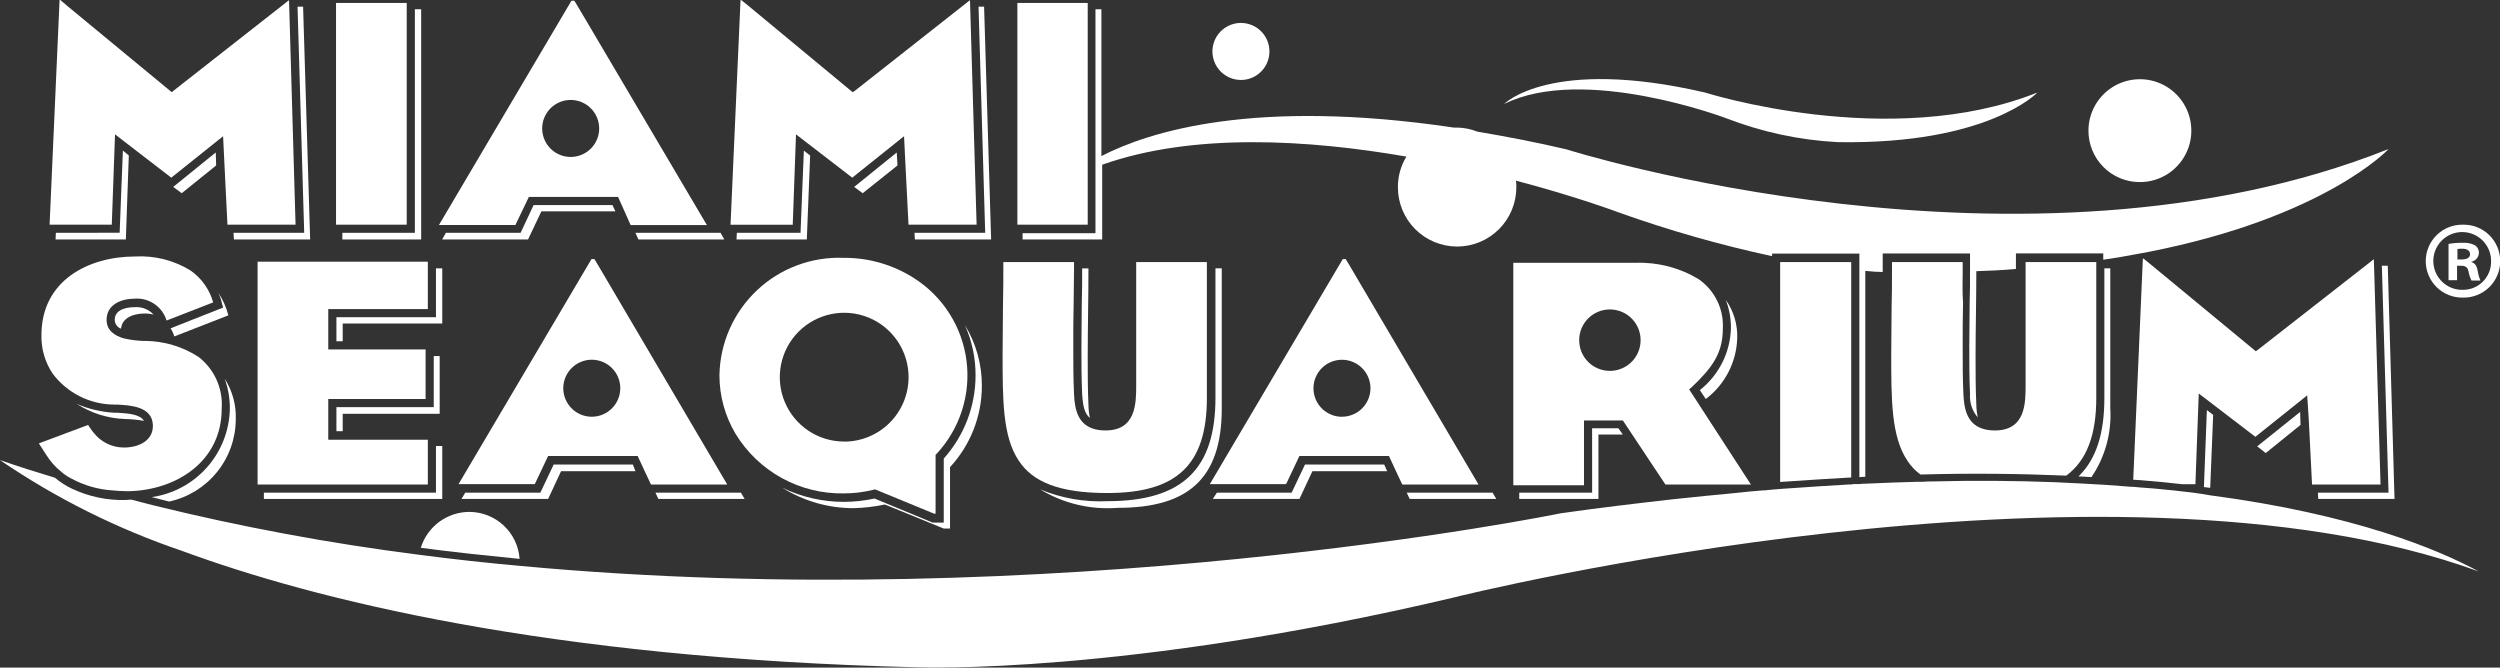
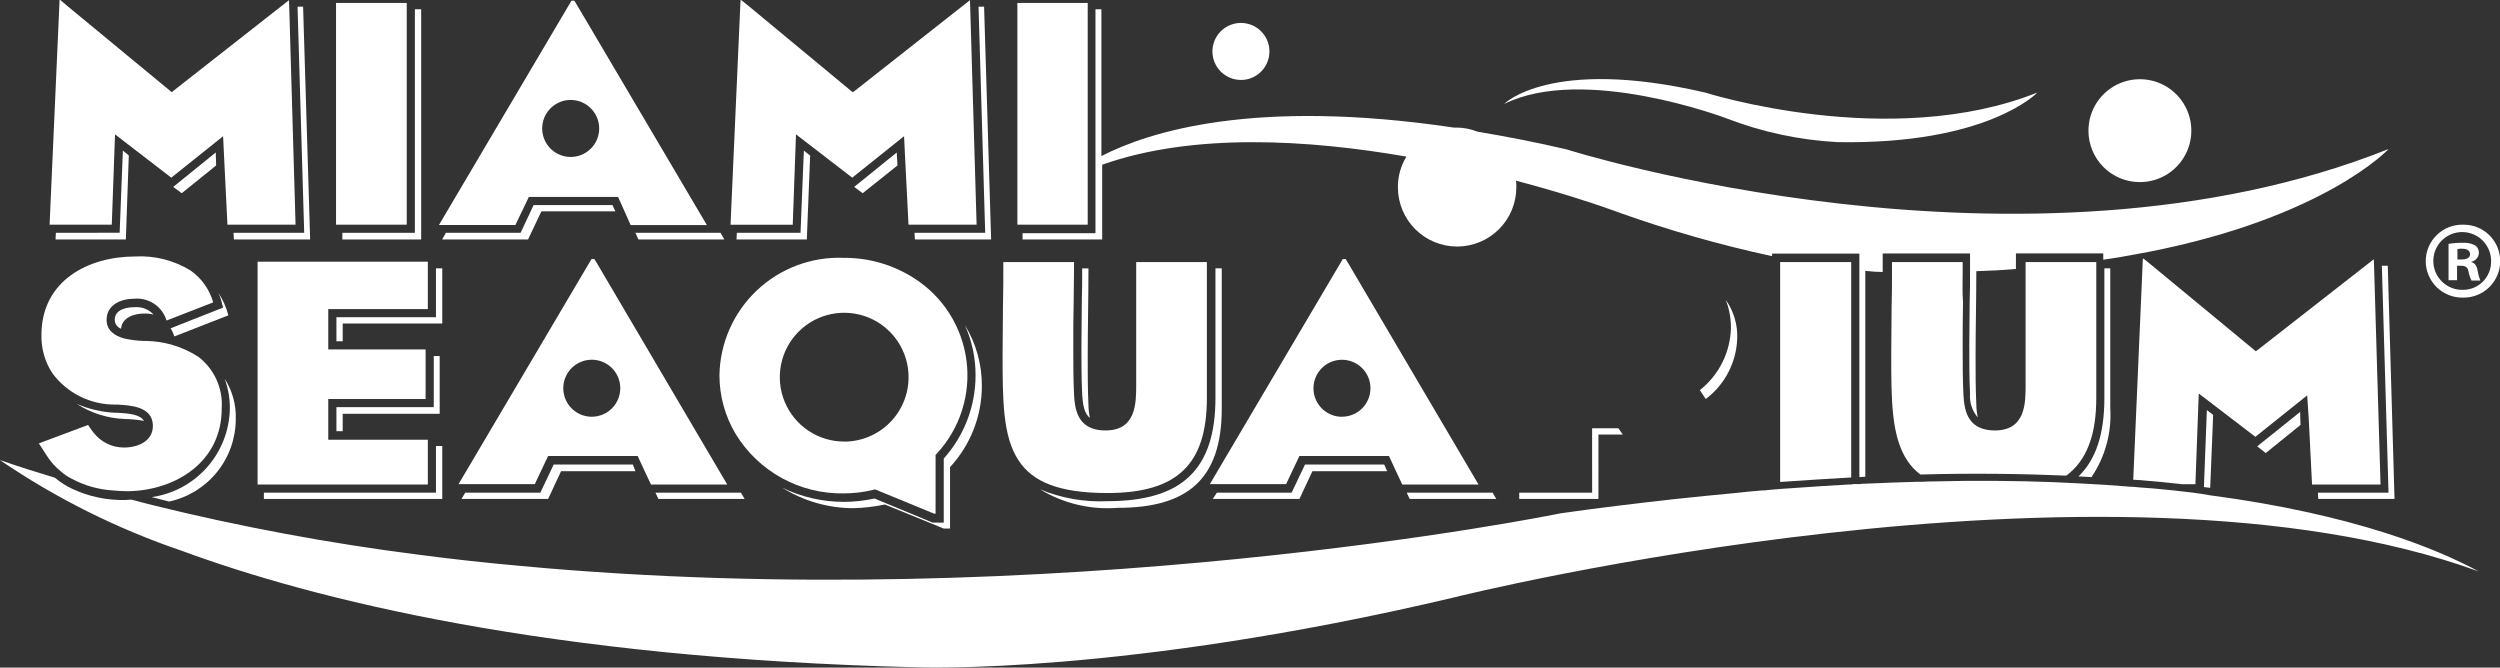
<svg xmlns="http://www.w3.org/2000/svg" width="176" height="47" viewBox="0 0 176 47" fill="none">
  <rect x="0" y="0" width="176" height="47" fill="#333333" stroke="none" />
  <g id="MSQ-Site-Logo 1" clip-path="url(#clip0_955_194)">
    <g id="Group">
      <path id="Vector" d="M62.296 35.517L66.44 37.21H66.882V32.885C68.321 31.332 69.121 29.295 69.123 27.178C69.133 25.661 68.718 24.172 67.924 22.879C68.429 24.001 68.687 25.218 68.68 26.448C68.674 28.602 67.877 30.679 66.44 32.283V36.791H65.658L61.568 35.097C60.857 35.25 60.133 35.328 59.406 35.332C57.908 35.331 56.429 34.993 55.081 34.341C56.59 35.284 58.334 35.781 60.114 35.775C60.847 35.754 61.578 35.668 62.296 35.517Z" fill="white" />
      <path id="Vector_2" d="M16.44 16.391L16.467 16.86H21.834L21.338 0.469H20.947L21.416 16.391H16.44Z" fill="white" />
      <path id="Vector_3" d="M12.794 13.602L15.216 11.648L15.19 10.732L12.194 13.159L12.794 13.602Z" fill="white" />
      <path id="Vector_4" d="M3.935 16.39L3.909 16.859H8.86L9.068 10.944L8.651 10.601L8.423 16.385L3.935 16.39Z" fill="white" />
      <path id="Vector_5" d="M24.101 16.859H29.65V0.651H29.207V16.39H24.101V16.859Z" fill="white" />
      <path id="Vector_6" d="M38.113 14.878H43.323L43.115 14.436H37.566L36.651 16.39H31.389L31.128 16.859H37.173L38.113 14.878Z" fill="white" />
      <path id="Vector_7" d="M44.944 16.86H50.989L50.728 16.391H44.736L44.944 16.86Z" fill="white" />
      <path id="Vector_8" d="M63.13 10.736L60.134 13.159L60.734 13.602L63.183 11.648L63.13 10.736Z" fill="white" />
      <path id="Vector_9" d="M57.034 10.949L56.592 10.605L56.357 16.39H51.875L51.849 16.859H56.8L57.034 10.949Z" fill="white" />
      <path id="Vector_10" d="M64.382 16.391L64.408 16.86H69.775L69.28 0.469H68.889L69.358 16.391H64.382Z" fill="white" />
      <path id="Vector_11" d="M72.04 16.859H77.594V11.596C84 9.329 92.08 9.824 99.011 11.024C98.614 11.675 98.406 12.424 98.412 13.186C98.412 14.292 98.851 15.353 99.633 16.135C100.415 16.917 101.475 17.356 102.581 17.356C103.687 17.356 104.747 16.917 105.529 16.135C106.311 15.353 106.75 14.292 106.75 13.186C106.754 13.03 106.745 12.873 106.724 12.717C111.07 13.861 113.967 14.959 113.967 14.959C117.492 16.218 121.095 17.245 124.754 18.034V17.852H130.9V33.588C131.031 33.588 131.187 33.562 131.317 33.562V19.07C131.812 19.123 132.232 19.148 132.542 19.148V17.845H138.69V19.095C138.69 19.825 138.69 20.529 138.664 21.258C138.664 22.3 138.638 23.342 138.638 24.358C138.638 25.502 138.638 26.599 138.69 27.719C138.667 28.02 138.703 28.322 138.797 28.608C138.891 28.894 139.04 29.159 139.237 29.387C139.172 29.087 139.137 28.78 139.133 28.472C139.08 27.352 139.08 26.231 139.08 25.111C139.08 23.131 139.133 21.098 139.133 19.092C140.097 19.066 141.035 19.014 141.921 18.935V17.84H148.069V18.283C148.825 18.179 149.556 18.054 150.257 17.918L151.248 17.736C163.702 15.287 168.157 10.492 168.157 10.492C142.467 20.733 110.29 10.518 110.29 10.518C108.076 9.997 105.991 9.603 104.011 9.268C103.538 9.08 103.034 8.983 102.524 8.981H102.342C88.325 6.896 80.874 9.268 77.538 10.988V0.651H77.121V16.416H71.989V16.859H72.04Z" fill="white" />
      <path id="Vector_12" d="M8.077 22.514C8.079 22.651 8.122 22.784 8.201 22.896C8.28 23.008 8.391 23.093 8.52 23.14C8.598 22.332 9.458 22.071 10.188 22.071C10.399 22.068 10.61 22.094 10.813 22.149C10.643 21.963 10.433 21.819 10.198 21.729C9.963 21.638 9.71 21.603 9.459 21.627C9.221 21.628 8.077 21.655 8.077 22.514Z" fill="white" />
      <path id="Vector_13" d="M10.683 34.997C11.099 35.101 11.491 35.205 11.908 35.309C13.231 35.023 14.417 34.293 15.27 33.242C16.123 32.19 16.591 30.879 16.598 29.525C16.636 28.512 16.363 27.512 15.817 26.659C16.065 27.334 16.188 28.05 16.182 28.77C16.154 30.292 15.586 31.754 14.578 32.895C13.571 34.036 12.19 34.781 10.683 34.997Z" fill="white" />
      <path id="Vector_14" d="M10.135 29.628C9.874 29.185 9.119 29.106 8.259 29.055H8.051C7.135 29.008 6.235 28.795 5.394 28.429C6.406 29.084 7.576 29.453 8.781 29.497C9.235 29.507 9.688 29.55 10.135 29.628Z" fill="white" />
      <path id="Vector_15" d="M12.272 23.686L16.075 22.199C15.931 21.634 15.693 21.097 15.372 20.61C15.49 20.859 15.577 21.122 15.633 21.392L15.71 21.652L12.011 23.112C12.123 23.291 12.211 23.484 12.272 23.686Z" fill="white" />
      <path id="Vector_16" d="M23.684 24.025H24.126V22.775H31.135V18.892H30.692V22.332H23.684V24.025Z" fill="white" />
      <path id="Vector_17" d="M18.577 35.126H31.135V31.4H30.692V34.683H18.577V35.126Z" fill="white" />
      <path id="Vector_18" d="M30.953 25.067H30.537V28.663H23.684V30.356H24.126V29.131H30.953V25.067Z" fill="white" />
      <path id="Vector_19" d="M39.499 33.172H44.736L44.554 32.703H38.979L38.041 34.683H32.751L32.49 35.126H38.588L39.499 33.172Z" fill="white" />
      <path id="Vector_20" d="M52.422 35.126L52.161 34.683H46.143L46.351 35.126H52.422Z" fill="white" />
      <path id="Vector_21" d="M85.568 18.892V28.012C85.568 33.046 83.223 35.283 77.96 35.283C76.337 35.359 74.718 35.074 73.218 34.449C74.86 35.446 76.774 35.902 78.69 35.752C83.535 35.752 86.011 33.798 86.011 28.773V18.892H85.568Z" fill="white" />
      <path id="Vector_22" d="M76.185 18.892C76.185 19.699 76.185 20.507 76.158 21.294C76.158 22.337 76.132 23.379 76.132 24.395C76.132 25.539 76.132 26.636 76.185 27.756C76.237 28.564 76.341 29.11 76.731 29.424C76.666 29.123 76.631 28.816 76.627 28.509C76.575 27.389 76.575 26.267 76.575 25.147C76.575 23.088 76.627 21.004 76.627 18.894H76.185V18.892Z" fill="white" />
      <path id="Vector_23" d="M105.339 35.126L105.079 34.683H99.034L99.242 35.126H105.339Z" fill="white" />
      <path id="Vector_24" d="M90.931 34.683H85.669L85.382 35.126H91.479L92.394 33.172H97.656L97.448 32.703H91.872L90.931 34.683Z" fill="white" />
      <path id="Vector_25" d="M119.669 27.465L120.086 28.091C120.75 27.59 121.294 26.945 121.678 26.206C122.061 25.466 122.274 24.651 122.3 23.818C122.336 22.85 122.052 21.898 121.493 21.108C121.738 21.739 121.862 22.411 121.858 23.088C121.837 23.934 121.631 24.765 121.252 25.521C120.874 26.278 120.333 26.942 119.669 27.465Z" fill="white" />
      <path id="Vector_26" d="M112.087 34.683H106.955V35.126H112.53V30.592H114.246L113.934 30.149H112.084L112.087 34.683Z" fill="white" />
      <path id="Vector_27" d="M148.564 28.742V18.892H148.148V28.012C148.148 30.514 147.576 32.338 146.325 33.537C146.637 33.563 146.95 33.563 147.24 33.589C148.205 32.165 148.671 30.46 148.564 28.742Z" fill="white" />
      <path id="Vector_28" d="M159.507 31.895L161.956 29.915L161.93 29L158.908 31.423L159.507 31.895Z" fill="white" />
      <path id="Vector_29" d="M155.598 34.344L155.806 29.211L155.364 28.868L155.156 34.288C155.286 34.318 155.443 34.318 155.598 34.344Z" fill="white" />
      <path id="Vector_30" d="M168.574 35.126L168.099 18.71H167.683L168.152 34.683H163.18L163.206 35.126H168.574Z" fill="white" />
-       <path id="Vector_31" d="M33.037 36.038C32.274 36.041 31.531 36.288 30.917 36.742C30.303 37.197 29.85 37.835 29.624 38.565C31.943 38.877 34.261 39.112 36.58 39.346C36.517 38.449 36.117 37.609 35.459 36.995C34.802 36.381 33.937 36.039 33.037 36.038Z" fill="white" />
      <path id="Vector_32" d="M150.649 12.82C151.365 12.82 152.065 12.608 152.661 12.21C153.256 11.812 153.72 11.246 153.995 10.584C154.269 9.922 154.34 9.194 154.201 8.491C154.061 7.789 153.716 7.143 153.21 6.637C152.703 6.13 152.058 5.785 151.355 5.646C150.653 5.506 149.924 5.578 149.263 5.852C148.601 6.126 148.035 6.59 147.637 7.186C147.239 7.781 147.027 8.482 147.027 9.198C147.026 9.674 147.119 10.146 147.301 10.585C147.482 11.025 147.749 11.425 148.085 11.762C148.422 12.098 148.822 12.365 149.261 12.547C149.701 12.728 150.173 12.821 150.649 12.82Z" fill="white" />
      <path id="Vector_33" d="M87.362 5.629C87.758 5.629 88.147 5.511 88.476 5.291C88.806 5.07 89.064 4.757 89.215 4.39C89.367 4.023 89.407 3.62 89.33 3.231C89.252 2.841 89.061 2.484 88.781 2.203C88.5 1.922 88.142 1.731 87.753 1.654C87.364 1.576 86.96 1.616 86.594 1.768C86.227 1.92 85.914 2.177 85.694 2.507C85.473 2.837 85.355 3.225 85.355 3.622C85.356 4.154 85.567 4.664 85.943 5.041C86.32 5.417 86.83 5.628 87.362 5.629Z" fill="white" />
      <path id="Vector_34" d="M59.404 34.735C60.116 34.735 60.825 34.647 61.515 34.474L61.593 34.447L65.761 36.163H65.865V32.02L65.943 31.942C66.752 31.071 67.359 30.032 67.721 28.901C68.084 27.769 68.194 26.571 68.042 25.392C67.89 24.213 67.481 23.082 66.844 22.079C66.207 21.075 65.357 20.224 64.354 19.586C62.878 18.638 61.158 18.14 59.403 18.153C58.283 18.107 57.165 18.286 56.115 18.679C55.064 19.071 54.103 19.67 53.288 20.44C52.472 21.209 51.818 22.134 51.365 23.16C50.912 24.186 50.669 25.291 50.649 26.413C50.648 27.872 51.043 29.305 51.793 30.556C52.588 31.856 53.708 32.925 55.043 33.658C56.378 34.391 57.882 34.762 59.404 34.735ZM59.431 31.086C58.534 31.086 57.658 30.82 56.912 30.322C56.167 29.824 55.586 29.116 55.242 28.287C54.899 27.459 54.81 26.547 54.985 25.668C55.16 24.788 55.591 23.98 56.225 23.346C56.859 22.712 57.667 22.28 58.546 22.106C59.426 21.931 60.337 22.02 61.166 22.364C61.994 22.707 62.702 23.288 63.2 24.034C63.698 24.779 63.964 25.656 63.964 26.552C63.964 27.755 63.487 28.909 62.637 29.759C61.786 30.61 60.633 31.089 59.431 31.09V31.086Z" fill="white" />
      <path id="Vector_35" d="M7.869 15.818L8.098 9.459L12.058 12.508L15.706 9.589L15.784 11.205L16.012 15.816H20.807L20.374 0.915L20.348 0.03H20.322L12.219 6.384L12.089 6.488L4.768 0.443L4.246 0H4.194L3.491 15.818H7.869Z" fill="white" />
      <path id="Vector_36" d="M28.633 15.817V0.208H23.657V15.817H28.633Z" fill="white" />
      <path id="Vector_37" d="M36.294 15.818L37.232 13.864H43.511L43.98 14.906L44.396 15.844H49.764L40.75 0.574L40.437 0.053H40.229L30.901 15.841H36.294V15.818ZM42.183 9.043C42.183 9.439 42.065 9.827 41.845 10.157C41.624 10.487 41.311 10.745 40.944 10.896C40.578 11.048 40.174 11.088 39.785 11.011C39.396 10.933 39.038 10.742 38.758 10.461C38.477 10.181 38.286 9.823 38.209 9.434C38.131 9.045 38.171 8.641 38.323 8.275C38.475 7.908 38.732 7.595 39.062 7.374C39.392 7.154 39.78 7.036 40.176 7.036C40.708 7.037 41.218 7.248 41.594 7.624C41.97 8.001 42.183 8.511 42.183 9.043Z" fill="white" />
      <path id="Vector_38" d="M55.809 15.818L56.038 9.459L59.998 12.508L63.646 9.589L63.724 11.205L63.959 15.816H68.753L68.314 0.915L68.288 0.03H68.262L60.185 6.388L60.028 6.492L52.732 0.447L52.185 0.005H52.133L51.429 15.822H55.807L55.809 15.818Z" fill="white" />
      <path id="Vector_39" d="M76.575 15.817V0.208H71.624V15.817H76.575Z" fill="white" />
      <path id="Vector_40" d="M18.134 34.11H30.119V30.957H23.11V28.09H29.962V24.601H23.11V21.76H30.119V18.423H18.134V34.11Z" fill="white" />
      <path id="Vector_41" d="M45.387 33.172L45.83 34.11H51.197L42.16 18.761L41.848 18.24H41.64L32.281 34.084H37.648L38.587 32.103H44.892L45.387 33.172ZM41.661 29.338C41.264 29.338 40.877 29.22 40.547 29C40.217 28.779 39.959 28.466 39.808 28.099C39.656 27.733 39.616 27.329 39.693 26.94C39.771 26.551 39.962 26.193 40.243 25.913C40.523 25.632 40.881 25.441 41.27 25.363C41.659 25.286 42.062 25.326 42.429 25.477C42.796 25.629 43.109 25.887 43.33 26.217C43.55 26.547 43.668 26.934 43.668 27.331C43.667 27.863 43.456 28.374 43.08 28.75C42.703 29.126 42.193 29.338 41.661 29.338Z" fill="white" />
      <path id="Vector_42" d="M77.955 34.709C82.874 34.709 84.964 32.703 84.964 28.012V18.449H79.988V27.1C79.988 28.377 79.988 30.304 77.826 30.304C77.589 30.306 77.353 30.28 77.123 30.226C75.924 29.939 75.663 28.896 75.612 27.776C75.56 26.656 75.559 25.562 75.559 24.389C75.559 23.347 75.559 22.33 75.585 21.288C75.585 20.481 75.612 19.699 75.612 18.886V18.449H70.635C70.635 19.491 70.635 20.508 70.609 21.549C70.609 22.669 70.583 23.791 70.583 24.884C70.583 28.168 70.583 30.747 71.727 32.441C72.692 33.902 74.516 34.709 77.955 34.709Z" fill="white" />
-       <path id="Vector_43" d="M98.278 33.172L98.721 34.11H104.088L95.051 18.761L94.739 18.24H94.531L85.172 34.084H90.54L91.478 32.103H97.783L98.278 33.172ZM94.475 29.341C94.078 29.341 93.69 29.224 93.36 29.003C93.03 28.783 92.773 28.469 92.621 28.103C92.469 27.736 92.429 27.333 92.507 26.943C92.584 26.554 92.775 26.197 93.056 25.916C93.336 25.635 93.694 25.444 94.083 25.367C94.472 25.289 94.876 25.329 95.242 25.481C95.609 25.633 95.922 25.89 96.143 26.22C96.363 26.55 96.481 26.938 96.481 27.335C96.48 27.867 96.268 28.376 95.891 28.752C95.515 29.127 95.005 29.338 94.473 29.338L94.475 29.341Z" fill="white" />
-       <path id="Vector_44" d="M117.245 34.11H123.263L118.917 27.413L119.098 27.256C120.557 25.875 121.287 24.854 121.287 23.137C121.325 22.457 121.187 21.778 120.886 21.167C120.586 20.555 120.133 20.031 119.571 19.646C118.237 18.843 116.698 18.446 115.142 18.502H106.537V34.163H111.513V29.599H114.249L117.245 34.11ZM111.175 23.947C111.175 23.52 111.301 23.102 111.539 22.746C111.776 22.39 112.114 22.113 112.509 21.95C112.904 21.786 113.339 21.743 113.758 21.827C114.178 21.91 114.563 22.116 114.865 22.418C115.168 22.721 115.374 23.106 115.457 23.526C115.54 23.945 115.498 24.38 115.334 24.775C115.17 25.17 114.893 25.508 114.538 25.745C114.182 25.983 113.764 26.11 113.337 26.11C113.052 26.11 112.771 26.055 112.508 25.946C112.246 25.838 112.007 25.679 111.806 25.478C111.606 25.277 111.446 25.038 111.338 24.776C111.229 24.513 111.174 24.232 111.175 23.947Z" fill="white" />
+       <path id="Vector_43" d="M98.278 33.172L98.721 34.11H104.088L95.051 18.761L94.739 18.24H94.531L85.172 34.084H90.54L91.478 32.103H97.783ZM94.475 29.341C94.078 29.341 93.69 29.224 93.36 29.003C93.03 28.783 92.773 28.469 92.621 28.103C92.469 27.736 92.429 27.333 92.507 26.943C92.584 26.554 92.775 26.197 93.056 25.916C93.336 25.635 93.694 25.444 94.083 25.367C94.472 25.289 94.876 25.329 95.242 25.481C95.609 25.633 95.922 25.89 96.143 26.22C96.363 26.55 96.481 26.938 96.481 27.335C96.48 27.867 96.268 28.376 95.891 28.752C95.515 29.127 95.005 29.338 94.473 29.338L94.475 29.341Z" fill="white" />
      <path id="Vector_45" d="M125.349 33.927C125.479 33.927 125.636 33.901 125.765 33.901C127.329 33.796 128.84 33.692 130.325 33.613V18.449H125.322V33.927H125.349Z" fill="white" />
      <path id="Vector_46" d="M138.172 19.153V18.449H133.196V19.179C133.196 19.96 133.196 20.768 133.17 21.55C133.17 22.671 133.143 23.792 133.143 24.885C133.143 28.169 133.143 30.749 134.287 32.442C134.529 32.818 134.84 33.145 135.202 33.406C138.902 33.302 142.342 33.354 145.468 33.484C146.901 32.416 147.578 30.643 147.578 28.012V18.449H142.602V27.1C142.602 28.377 142.602 30.304 140.439 30.304C140.202 30.306 139.966 30.28 139.736 30.226C138.537 29.939 138.276 28.896 138.225 27.776C138.173 26.656 138.172 25.562 138.172 24.389C138.172 23.347 138.172 22.33 138.198 21.288C138.141 20.56 138.172 19.856 138.172 19.153Z" fill="white" />
      <path id="Vector_47" d="M162.534 29.472L162.768 34.11H167.589L167.146 19.153L167.12 18.267H167.094L158.96 24.621L158.804 24.725L151.456 18.654L150.909 18.211H150.857L150.18 33.774C150.336 33.774 150.492 33.8 150.649 33.8C151.664 33.878 152.655 33.982 153.593 34.087H154.557L154.792 27.703L158.778 30.752L162.426 27.834L162.534 29.472Z" fill="white" />
      <path id="Vector_48" d="M154.348 34.678C153.463 34.574 152.576 34.47 151.638 34.391L150.622 34.314C150.371 34.283 150.119 34.266 149.866 34.261C149.762 34.261 149.684 34.235 149.579 34.235C148.664 34.157 147.756 34.104 146.791 34.053C146.448 34.026 146.088 34.026 145.723 34C145.541 34 145.358 33.974 145.201 33.974C145.019 33.974 144.836 33.947 144.655 33.947C141.971 33.843 139.049 33.817 135.953 33.895C135.753 33.891 135.552 33.9 135.353 33.921H134.884C133.74 33.947 132.566 33.999 131.338 34.052C131.199 34.047 131.059 34.055 130.922 34.078H130.635C130.538 34.072 130.442 34.081 130.348 34.104H130.217C128.784 34.182 127.299 34.286 125.788 34.391H125.735C125.423 34.418 125.11 34.444 124.771 34.469C124.589 34.495 124.406 34.495 124.224 34.522H124.12C123.494 34.574 122.87 34.626 122.218 34.704C120.759 34.834 119.3 34.991 117.789 35.147C115.262 35.434 112.603 35.746 109.868 36.137C109.399 36.241 74.251 43.355 36.603 39.837C34.258 39.629 31.887 39.368 29.511 39.056C23.195 38.255 16.931 37.089 10.751 35.564C10.255 35.434 9.76 35.303 9.239 35.173C9.109 35.173 8.979 35.199 8.848 35.199C7.554 35.235 6.269 34.967 5.096 34.418C4.655 34.213 4.243 33.95 3.871 33.636C2.568 33.245 1.265 32.829 -0.011 32.386C3.945 35.082 8.248 37.229 12.781 38.77C22.031 42.184 38.519 46.352 64.552 46.978C64.709 46.978 79.116 47.55 102.279 42.079C102.748 41.949 148.344 30.666 174.503 40.23C171.662 38.692 165.801 36.216 155.534 34.862C155.182 34.793 154.764 34.736 154.348 34.678Z" fill="white" />
      <path id="Vector_49" d="M121.493 8.313C124.009 9.291 126.665 9.862 129.362 10.006C139.966 10.188 143.432 6.514 143.432 6.514C133.062 10.658 120.034 6.514 120.034 6.514C109.143 3.987 105.886 7.322 105.886 7.322C111.491 4.534 121.493 8.313 121.493 8.313Z" fill="white" />
      <path id="Vector_50" d="M3.258 32.024C3.543 32.482 3.904 32.888 4.326 33.223C4.54 33.409 4.776 33.567 5.03 33.692C5.93 34.181 6.926 34.466 7.948 34.526C8.26 34.553 8.574 34.579 8.912 34.579H9.094C12.377 34.501 15.608 32.52 15.608 28.768C15.657 28.072 15.533 27.374 15.247 26.737C14.96 26.101 14.52 25.545 13.966 25.12C12.855 24.403 11.563 24.015 10.24 24H10.057C9.601 23.984 9.147 23.923 8.703 23.818C8.077 23.636 7.504 23.271 7.504 22.515C7.504 21.42 8.572 21.028 9.458 21.028C9.955 20.985 10.451 21.114 10.864 21.394C11.277 21.674 11.581 22.088 11.725 22.565L15.008 21.289C14.753 20.381 14.191 19.589 13.419 19.047C12.249 18.324 10.884 17.979 9.511 18.057C6.227 18.057 2.918 19.75 2.918 23.581C2.893 24.545 3.166 25.493 3.701 26.295C4.209 26.976 4.87 27.528 5.63 27.908C6.39 28.288 7.229 28.485 8.078 28.483H8.26C9.12 28.536 10.709 28.588 10.762 29.917V29.995C10.762 31.037 9.746 31.506 8.729 31.506C8.317 31.507 7.91 31.413 7.54 31.233C7.17 31.052 6.845 30.789 6.592 30.464C6.436 30.282 6.332 30.099 6.201 29.917L2.736 31.214C2.918 31.477 3.079 31.765 3.258 32.024Z" fill="white" />
      <path id="Vector_51" d="M173.393 15.818C173.051 15.81 172.712 15.872 172.394 15.997C172.076 16.123 171.787 16.311 171.543 16.55C171.299 16.789 171.105 17.074 170.973 17.389C170.84 17.704 170.772 18.043 170.772 18.384C170.772 18.726 170.84 19.064 170.973 19.379C171.105 19.694 171.299 19.98 171.543 20.219C171.787 20.458 172.076 20.646 172.394 20.771C172.712 20.897 173.051 20.958 173.393 20.951C173.735 20.958 174.074 20.897 174.392 20.771C174.71 20.646 174.999 20.458 175.243 20.219C175.487 19.98 175.681 19.694 175.814 19.379C175.946 19.064 176.014 18.726 176.014 18.384C176.014 18.043 175.946 17.704 175.814 17.389C175.681 17.074 175.487 16.789 175.243 16.55C174.999 16.311 174.71 16.123 174.392 15.997C174.074 15.872 173.735 15.81 173.393 15.818ZM173.419 20.404C173.013 20.42 172.611 20.314 172.266 20.099C171.92 19.884 171.647 19.571 171.481 19.199C171.316 18.828 171.266 18.415 171.337 18.014C171.409 17.614 171.599 17.244 171.882 16.953C172.166 16.661 172.531 16.461 172.929 16.379C173.328 16.297 173.741 16.337 174.117 16.492C174.493 16.648 174.814 16.912 175.037 17.252C175.261 17.592 175.378 17.991 175.373 18.398C175.377 18.658 175.33 18.916 175.234 19.158C175.138 19.4 174.995 19.621 174.814 19.807C174.632 19.994 174.415 20.142 174.176 20.245C173.937 20.347 173.68 20.401 173.419 20.404Z" fill="white" />
      <path id="Vector_52" d="M173.992 18.449V18.423C174.133 18.394 174.26 18.319 174.354 18.211C174.449 18.103 174.505 17.966 174.514 17.823C174.521 17.717 174.5 17.612 174.455 17.516C174.409 17.42 174.34 17.338 174.253 17.276C173.982 17.132 173.674 17.068 173.368 17.095C173.036 17.087 172.704 17.113 172.377 17.172V19.726H172.977V18.71H173.264C173.607 18.71 173.733 18.84 173.785 19.126C173.826 19.343 173.896 19.554 173.994 19.752H174.619C174.534 19.552 174.473 19.341 174.437 19.126C174.384 18.736 174.253 18.528 173.992 18.449ZM173.289 18.267H173.003V17.537C173.115 17.51 173.231 17.501 173.346 17.511C173.711 17.511 173.893 17.668 173.893 17.902C173.888 18.163 173.628 18.267 173.292 18.267H173.289Z" fill="white" />
    </g>
  </g>
  <defs>
    <clipPath id="clip0_955_194">
      <rect width="176" height="47" fill="white" />
    </clipPath>
  </defs>
</svg>